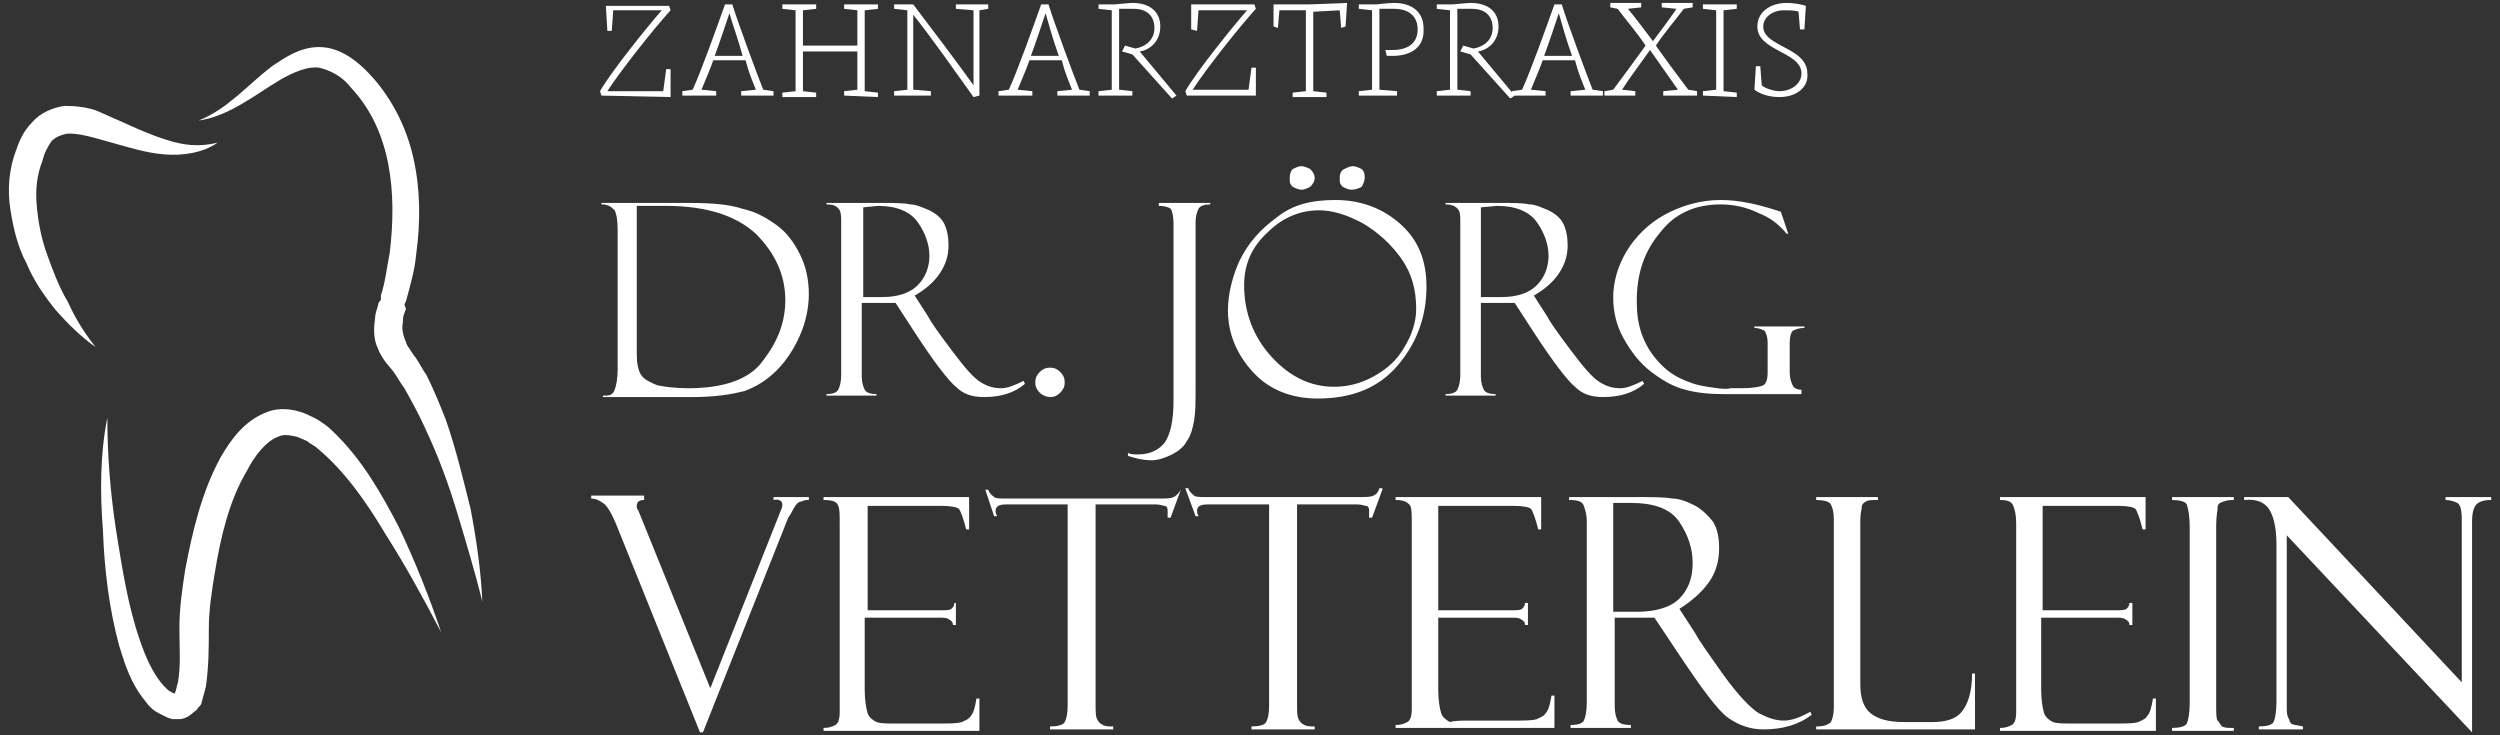
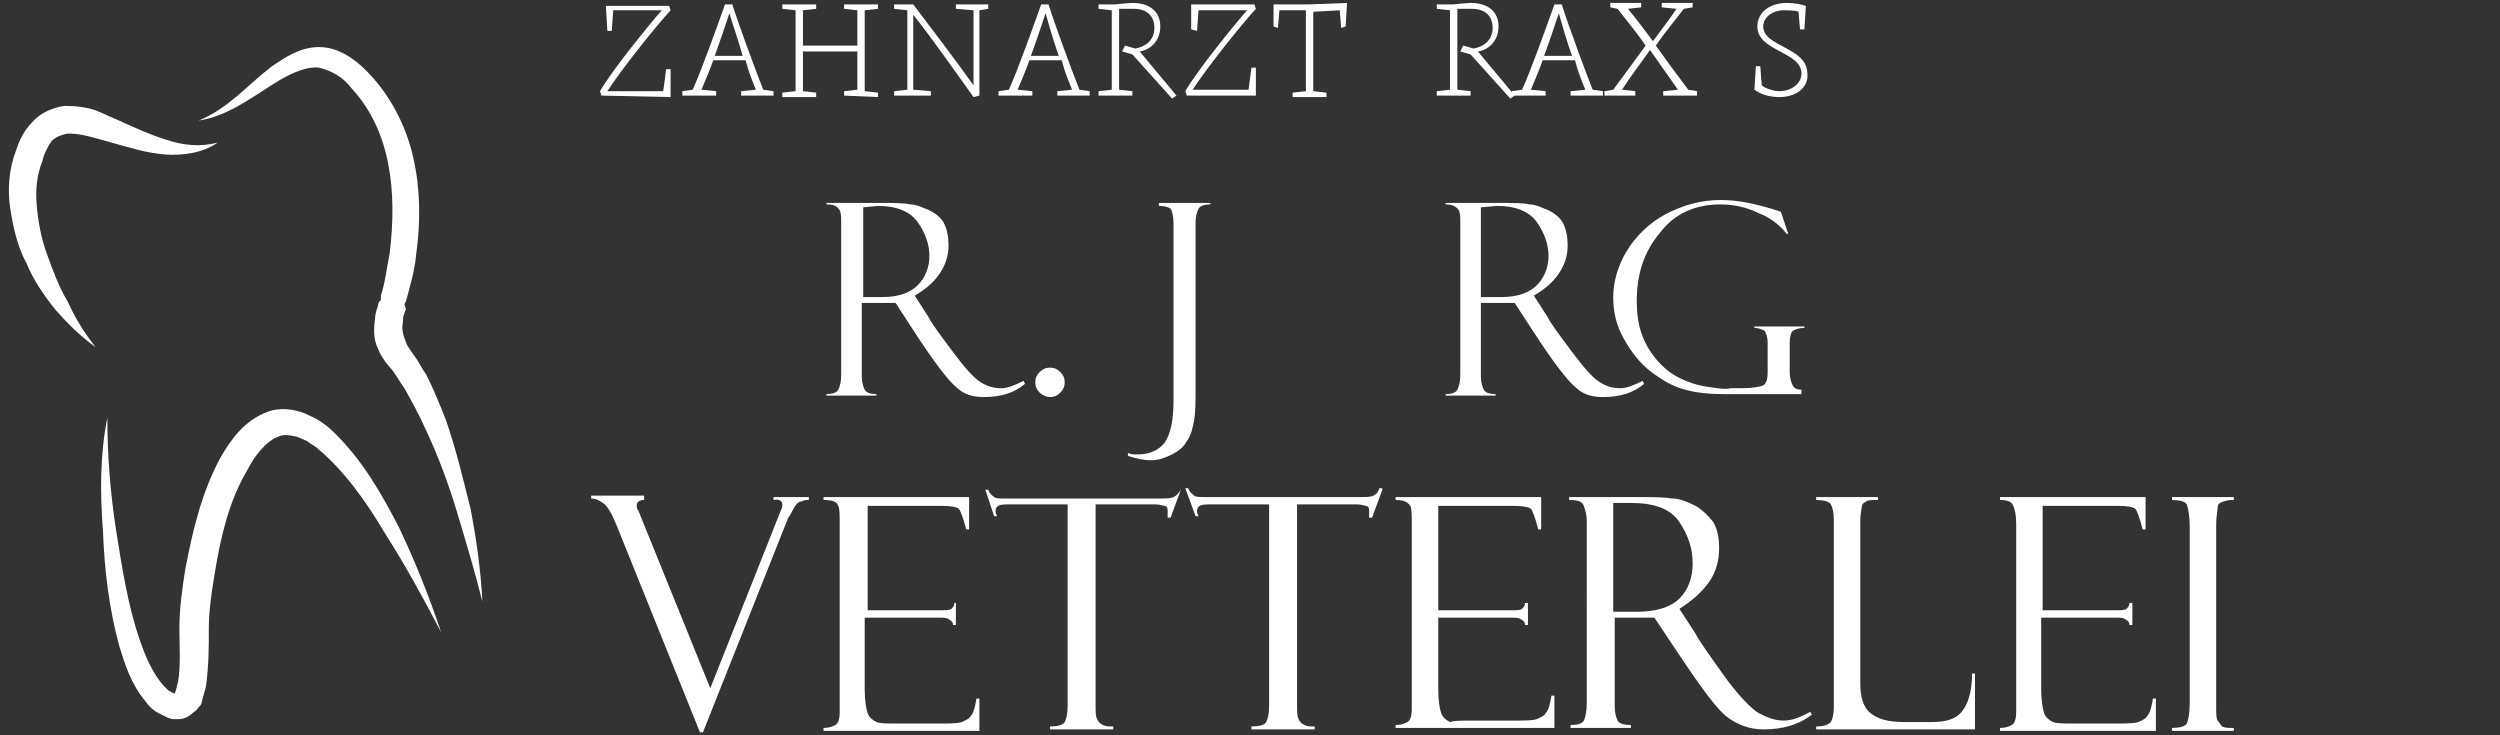
<svg xmlns="http://www.w3.org/2000/svg" version="1.1" id="Ebene_1" x="0px" y="0px" viewBox="0 0 170 50" style="enable-background:new 0 0 170 50;" xml:space="preserve">
  <rect x="0" y="0" width="170" height="50" fill="#333333" stroke="none" />
  <style type="text/css">
	.st0{fill:#FFFFFF;}
</style>
  <g>
    <g>
      <g>
        <g>
          <path class="st0" d="M47.8,49.8h-0.2L42,35.9c-0.4-1-0.7-1.5-1-1.7s-0.5-0.3-0.8-0.3v-0.2h3.6V34c-0.3,0-0.5,0.1-0.5,0.4      c0,0.1,0,0.2,0.1,0.3l4.9,12.1l4.8-12.1c0.1-0.2,0.1-0.3,0.1-0.4c0-0.2-0.2-0.4-0.6-0.3v-0.2H55V34c-0.2,0-0.3,0-0.5,0.1      c-0.2,0-0.4,0.2-0.6,0.6s-0.3,0.5-0.3,0.5L47.8,49.8z" />
        </g>
        <g>
          <path class="st0" d="M56,34v-0.2h9.9V36h-0.2c-0.2-0.8-0.4-1.3-0.5-1.4c-0.1-0.1-0.5-0.2-1.1-0.2H59v7.1h4.8      c0.5,0,0.8,0,0.9-0.1s0.2-0.2,0.2-0.4H65v1.5h-0.2c0-0.2-0.1-0.3-0.3-0.4C64.4,42,64.1,42,63.8,42h-5v4.9c0,0.7,0.1,1.3,0.2,1.6      c0.1,0.3,0.4,0.5,0.6,0.6c0.3,0.1,0.7,0.1,1.3,0.1h2.8c0.9,0,1.4,0,1.7-0.1c0.2-0.1,0.5-0.2,0.6-0.4c0.2-0.2,0.3-0.6,0.4-1.2      h0.2v2.2H56v-0.2c0.4,0,0.6-0.1,0.8-0.2c0.2-0.1,0.3-0.4,0.3-0.9V35.6c0-0.6,0-1-0.1-1.2C56.9,34.1,56.6,34,56,34z" />
        </g>
        <g>
          <path class="st0" d="M80.3,33.3l-0.7,1.9h-0.2c0-0.1,0-0.3,0-0.5s-0.1-0.3-0.2-0.3s-0.3-0.1-0.6-0.1h-4.1v13.5      c0,0.6,0,0.9,0.1,1.1c0.1,0.2,0.2,0.3,0.4,0.4c0.2,0.1,0.4,0.1,0.7,0.1v0.2h-4.3v-0.2c0.5,0,0.9-0.1,1-0.3s0.2-0.5,0.2-1.1V34.3      h-3.9c-0.4,0-0.7,0-0.8,0.1c-0.1,0-0.2,0.2-0.2,0.3s0,0.2,0.1,0.4h-0.2L67,33.3h0.2c0.1,0.3,0.3,0.4,0.4,0.5s0.4,0.1,0.8,0.1      h10.5c0.4,0,0.7,0,0.9-0.1C80,33.7,80.1,33.6,80.3,33.3L80.3,33.3z" />
        </g>
        <g>
          <path class="st0" d="M94,33.3l-0.7,1.9h-0.2c0-0.1,0-0.3,0-0.5s-0.1-0.3-0.2-0.3s-0.3-0.1-0.6-0.1h-4.1v13.5      c0,0.6,0,0.9,0.1,1.1c0.1,0.2,0.2,0.3,0.4,0.4c0.2,0.1,0.4,0.1,0.7,0.1v0.2h-4.3v-0.2c0.5,0,0.9-0.1,1-0.3s0.2-0.5,0.2-1.1V34.3      h-3.9c-0.4,0-0.7,0-0.8,0.1c-0.1,0-0.2,0.2-0.2,0.3s0,0.2,0.1,0.4h-0.2l-0.7-1.9h0.2c0.1,0.3,0.3,0.4,0.4,0.5s0.4,0.1,0.8,0.1      h10.5c0.4,0,0.7,0,0.9-0.1c0.2-0.1,0.3-0.2,0.4-0.5H94V33.3z" />
        </g>
        <g>
          <path class="st0" d="M94.9,34v-0.2h9.9V36h-0.2c-0.2-0.8-0.4-1.3-0.5-1.4c-0.1-0.1-0.5-0.2-1.1-0.2h-5.2v7.1h4.8      c0.5,0,0.8,0,0.9-0.1s0.2-0.2,0.2-0.4h0.2v1.5h-0.2c0-0.2-0.1-0.3-0.3-0.4c-0.1-0.1-0.4-0.1-0.7-0.1h-4.9v4.9      c0,0.7,0.1,1.3,0.2,1.6s0.4,0.5,0.6,0.6C98.9,49,99.4,49,100,49h2.8c0.9,0,1.4,0,1.7-0.1c0.2-0.1,0.5-0.2,0.6-0.4      c0.2-0.2,0.3-0.6,0.4-1.2h0.2v2.2H94.9v-0.2c0.4,0,0.6-0.1,0.8-0.2c0.2-0.1,0.3-0.4,0.3-0.9V35.6c0-0.6,0-1-0.1-1.2      C95.7,34.1,95.4,34,94.9,34z" />
        </g>
        <g>
          <path class="st0" d="M106.7,34v-0.2h4.5c1.1,0,2,0,2.5,0.1c0.5,0,1,0.2,1.6,0.5c0.5,0.3,0.9,0.7,1.2,1.1      c0.3,0.5,0.4,1.1,0.4,1.8c0,0.8-0.2,1.6-0.7,2.3s-1.2,1.3-2,1.8l1.1,1.7c0.2,0.4,0.9,1.4,1.9,2.8c1,1.4,1.9,2.3,2.4,2.6      c0.6,0.3,1.1,0.5,1.7,0.5c0.5,0,1.1-0.2,1.8-0.6l0.1,0.2c-0.9,0.7-2,1-3.3,1c-0.9,0-1.7-0.3-2.4-0.8c-0.7-0.5-1.8-2-3.4-4.4l0,0      l-1.6-2.4h-1.4h-1.3v6c0,0.5,0.1,0.8,0.2,1s0.4,0.3,0.9,0.3v0.2h-4.1v-0.2c0.5,0,0.8-0.1,0.9-0.3s0.2-0.6,0.2-1.2V35.4      c0-0.4-0.1-0.7-0.2-1C107.6,34.1,107.3,34,106.7,34z M109.7,34.2v7.4h1.6c1.3,0,2.3-0.3,2.9-0.9c0.6-0.6,0.9-1.4,0.9-2.4      s-0.3-1.9-0.9-2.8c-0.6-0.9-1.7-1.3-3.3-1.3H109.7z" />
        </g>
        <g>
          <path class="st0" d="M123.5,49.6v-0.2c0.5,0,0.8-0.1,1-0.3c0.1-0.2,0.2-0.5,0.2-1V35.3c0-0.5-0.1-0.8-0.2-1s-0.5-0.3-1-0.3v-0.2      h4.2V34c-0.4,0-0.7,0-0.8,0.1c-0.2,0.1-0.3,0.2-0.3,0.4c0,0.1-0.1,0.4-0.1,0.9v11.1c0,0.9,0.2,1.6,0.7,2s1.2,0.6,2.3,0.6h1.9      c0.9,0,1.6-0.2,2-0.7s0.7-1.3,0.7-2.6h0.2v3.8H123.5z" />
        </g>
        <g>
          <path class="st0" d="M136,34v-0.2h9.9V36h-0.2c-0.2-0.8-0.4-1.3-0.5-1.4c-0.1-0.1-0.5-0.2-1.1-0.2h-5.2v7.1h4.8      c0.5,0,0.8,0,0.9-0.1c0.1-0.1,0.2-0.2,0.2-0.4h0.2v1.5h-0.2c0-0.2-0.1-0.3-0.3-0.4c-0.1-0.1-0.4-0.1-0.7-0.1h-5v4.9      c0,0.7,0.1,1.3,0.2,1.6c0.1,0.3,0.4,0.5,0.6,0.6c0.3,0.1,0.7,0.1,1.3,0.1h2.8c0.9,0,1.4,0,1.7-0.1c0.2-0.1,0.5-0.2,0.6-0.4      c0.2-0.2,0.3-0.6,0.4-1.2h0.2v2.2H136v-0.2c0.4,0,0.6-0.1,0.8-0.2c0.2-0.1,0.3-0.4,0.3-0.9V35.6c0-0.6-0.1-1-0.2-1.2      C136.8,34.1,136.5,34,136,34z" />
        </g>
        <g>
          <path class="st0" d="M151.9,33.8V34c-0.2,0-0.4,0-0.7,0.1s-0.4,0.2-0.4,0.4s-0.1,0.6-0.1,1.2v12.1c0,0.7,0,1.1,0.1,1.2      c0.1,0.1,0.2,0.3,0.3,0.4c0.2,0.1,0.4,0.1,0.8,0.1v0.2h-4.2v-0.2c0.5,0,0.9-0.1,1-0.3s0.2-0.7,0.2-1.4v-12      c0-0.7-0.1-1.2-0.2-1.5c-0.1-0.2-0.5-0.3-1-0.3v-0.2C147.7,33.8,151.9,33.8,151.9,33.8z" />
        </g>
        <g>
-           <path class="st0" d="M166.4,33.8h3V34c-0.5,0-0.8,0.1-1,0.3s-0.3,0.6-0.3,1.2v14.3l-12.6-13.4V48c0,0.4,0,0.6,0.1,0.8      s0.1,0.3,0.2,0.4c0.1,0.1,0.4,0.1,0.8,0.2v0.2h-3v-0.2c0.5,0,0.9-0.1,1-0.3s0.2-0.7,0.2-1.4V37.1c0-0.9-0.1-1.7-0.4-2.3      c-0.3-0.6-0.9-0.9-1.8-0.8v-0.2h3l11.8,12.6V35.3c0-0.6-0.1-1-0.3-1.1s-0.5-0.2-0.8-0.2v-0.2H166.4z" />
-         </g>
+           </g>
      </g>
      <g>
-         <path class="st0" d="M40.9,13.9v-0.1h6c1.5,0,2.7,0.1,3.6,0.4c0.9,0.2,1.6,0.6,2.3,1.1s1.2,1.2,1.6,2C54.8,18.1,55,19,55,20     c0,0.9-0.2,1.9-0.6,2.8c-0.4,0.9-0.9,1.7-1.6,2.4c-0.7,0.7-1.4,1.1-2.2,1.4c-0.8,0.2-1.9,0.4-3.5,0.4H41v-0.1h0.2     c0.3,0,0.5-0.1,0.6-0.4s0.2-0.7,0.2-1.4v-9.5c0-0.7-0.1-1.1-0.2-1.3C41.5,14,41.3,13.9,40.9,13.9z M45.3,14h-2v10.1     c0,0.6,0.1,1.1,0.3,1.4s0.6,0.5,1.1,0.7c0.5,0.1,1.2,0.2,2.1,0.2c2.4,0,4.2-0.6,5.1-1.9c1-1.3,1.5-2.6,1.5-4.1     c0-1.7-0.7-3.2-2-4.5C50.1,14.7,48.1,14,45.3,14z" />
        <path class="st0" d="M56.2,13.9v-0.1h3.7c0.9,0,1.6,0,2,0.1c0.4,0,0.8,0.2,1.3,0.4c0.4,0.2,0.8,0.5,1,0.9s0.3,0.9,0.3,1.5     c0,0.7-0.2,1.3-0.6,1.9s-1,1.1-1.7,1.5l0.9,1.4c0.2,0.4,0.7,1.1,1.6,2.3c0.9,1.2,1.5,1.9,2,2.2c0.5,0.3,0.9,0.4,1.4,0.4     c0.4,0,0.9-0.2,1.5-0.5l0.1,0.2C69,26.7,68.1,27,66.9,27c-0.8,0-1.4-0.2-1.9-0.7c-0.5-0.4-1.5-1.7-2.8-3.7l0,0l-1.3-2h-1.2h-1.1     v5c0,0.4,0.1,0.7,0.2,0.9c0.1,0.2,0.4,0.3,0.8,0.3v0.1h-3.4v-0.1c0.4,0,0.7-0.1,0.8-0.3c0.1-0.2,0.2-0.5,0.2-1V15.1     c0-0.3,0-0.6-0.1-0.8C56.9,14,56.7,13.9,56.2,13.9z M58.7,14.1v6.1H60c1.1,0,1.9-0.3,2.4-0.8s0.8-1.2,0.8-2s-0.3-1.6-0.8-2.3     S61,14,59.7,14L58.7,14.1L58.7,14.1z" />
        <path class="st0" d="M70.4,26c0-0.3,0.1-0.5,0.3-0.7c0.2-0.2,0.4-0.3,0.7-0.3c0.3,0,0.5,0.1,0.7,0.3c0.2,0.2,0.3,0.4,0.3,0.7     c0,0.3-0.1,0.5-0.3,0.7c-0.2,0.2-0.4,0.3-0.7,0.3c-0.2,0-0.5-0.1-0.7-0.3C70.5,26.5,70.4,26.3,70.4,26z" />
        <path class="st0" d="M78.8,13.8h3.5v0.1c-0.4,0-0.7,0.1-0.8,0.3c-0.1,0.2-0.2,0.5-0.2,0.9v11.1c0,1.1,0,1.8-0.1,2.4     c-0.1,0.5-0.2,1-0.5,1.4c-0.2,0.4-0.6,0.7-1,0.9c-0.4,0.2-0.9,0.4-1.4,0.4s-1-0.1-1.6-0.3v-0.2c0.2,0.1,0.4,0.1,0.7,0.1     c0.8,0,1.4-0.3,1.8-0.8c0.4-0.6,0.6-1.5,0.6-2.9v-12c0-0.5-0.1-0.9-0.2-1S79.2,14,78.8,14V13.8z" />
-         <path class="st0" d="M90.8,13.6c1.8,0,3.3,0.6,4.5,1.7s1.7,2.5,1.7,4.2c0,2.1-0.7,3.9-2,5.4s-3.1,2.2-5.4,2.2     c-1.8,0-3.3-0.6-4.4-1.8c-1.1-1.2-1.7-2.6-1.7-4.2c0-1.1,0.3-2.3,0.8-3.4c0.6-1.2,1.4-2.1,2.5-2.9C87.9,13.9,89.2,13.6,90.8,13.6     z M90.7,26.3c0.9,0,1.8-0.2,2.7-0.7c0.9-0.5,1.6-1.1,2.1-2c0.5-0.8,0.8-1.7,0.8-2.6c0-1.3-0.3-2.4-1-3.4s-1.6-1.8-2.6-2.4     c-1.1-0.6-2.1-0.9-3-0.9c-1.3,0-2.5,0.5-3.5,1.5c-1.1,1-1.6,2.2-1.6,3.6c0,1.8,0.6,3.5,1.9,4.9C87.7,25.6,89.1,26.3,90.7,26.3z      M88.5,12.9c-0.2,0-0.4-0.1-0.6-0.2c-0.2-0.2-0.2-0.3-0.2-0.6s0.1-0.5,0.2-0.6c0.2-0.1,0.4-0.2,0.6-0.2s0.4,0.1,0.6,0.2     c0.2,0.2,0.3,0.4,0.3,0.6c0,0.2-0.1,0.4-0.3,0.6C88.9,12.8,88.7,12.9,88.5,12.9z M91.9,12.9c-0.2,0-0.4-0.1-0.6-0.2     c-0.2-0.2-0.2-0.3-0.2-0.6s0.1-0.5,0.3-0.6c0.2-0.1,0.4-0.2,0.6-0.2s0.4,0.1,0.6,0.2c0.2,0.2,0.2,0.4,0.2,0.6     c0,0.2-0.1,0.4-0.2,0.6C92.4,12.8,92.2,12.9,91.9,12.9z" />
        <path class="st0" d="M98.3,13.9v-0.1h3.7c0.9,0,1.6,0,2,0.1c0.4,0,0.8,0.2,1.3,0.4c0.4,0.2,0.8,0.5,1,0.9s0.3,0.9,0.3,1.5     c0,0.7-0.2,1.3-0.6,1.9s-1,1.1-1.7,1.5l0.9,1.4c0.2,0.4,0.7,1.1,1.6,2.3c0.9,1.2,1.5,1.9,2,2.2c0.5,0.3,0.9,0.4,1.4,0.4     c0.4,0,0.9-0.2,1.5-0.5l0.1,0.2c-0.7,0.6-1.6,0.9-2.8,0.9c-0.8,0-1.4-0.2-1.9-0.7c-0.5-0.4-1.5-1.7-2.8-3.7l0,0l-1.3-2h-1.2h-1.1     v5c0,0.4,0.1,0.7,0.2,0.9c0.1,0.2,0.4,0.3,0.8,0.3v0.1h-3.4v-0.1c0.4,0,0.7-0.1,0.8-0.3c0.1-0.2,0.2-0.5,0.2-1V15.1     c0-0.3,0-0.6-0.1-0.8C99,14,98.7,13.9,98.3,13.9z M100.7,14.1v6.1h1.4c1.1,0,1.9-0.3,2.4-0.8s0.8-1.2,0.8-2s-0.3-1.6-0.8-2.3     s-1.4-1.1-2.7-1.1L100.7,14.1L100.7,14.1z" />
        <path class="st0" d="M122.5,26.7v0.1h-5.3c-1,0-1.9-0.1-2.6-0.3c-0.8-0.2-1.5-0.6-2.3-1.2s-1.4-1.4-1.9-2.3s-0.7-1.8-0.7-2.8     s0.3-2.1,0.9-3.1s1.5-1.9,2.6-2.5s2.4-1,3.8-1c1.3,0,2.6,0.3,4.1,0.8l0.5,1.5h-0.1c-0.5-0.6-1.1-1.1-1.9-1.4     c-0.8-0.4-1.7-0.6-2.6-0.6c-1.7,0-3.1,0.6-4.1,1.9c-1.1,1.3-1.6,2.8-1.6,4.7c0,0.8,0.1,1.5,0.3,2.1c0.2,0.6,0.5,1.2,1,1.8     c0.5,0.6,1,1,1.6,1.3s1.2,0.5,1.9,0.6c0.7,0.1,1.2,0.2,1.6,0.1h0.7c0.8,0,1.3-0.1,1.5-0.2s0.3-0.4,0.3-0.9v-2     c0-0.4-0.1-0.6-0.2-0.8c-0.2-0.1-0.4-0.2-0.7-0.2v-0.1h3.4v0.1c-0.4,0-0.6,0.1-0.8,0.2c-0.1,0.1-0.2,0.4-0.2,0.8v2     c0,0.4,0.1,0.7,0.2,0.9c0.1,0.2,0.3,0.3,0.6,0.3h0V26.7z" />
      </g>
      <g>
        <path class="st0" d="M40.9,6.5l-0.1-0.3c0.8-1.4,3.4-4.6,4.2-5.5h-3.3l-0.1,1.4h-0.3l-0.1-1.7h4.3l0.1,0.3     c-1.1,1.2-3.4,4.1-4.3,5.5h3.8l0.2-1.5h0.3v1.9L40.9,6.5L40.9,6.5z" />
        <path class="st0" d="M50.4,6.5V6.2l1-0.1c-0.2-0.5-0.5-1.2-0.7-2h-2.2c-0.2,0.6-0.6,1.5-0.8,2l1,0.1v0.3h-2.3V6.2l0.7-0.1     c0.6-1.3,1.7-4.4,2.2-5.8h0.5c0.4,1.3,1.7,4.8,2.1,5.8l0.7,0.1v0.3H50.4z M49.6,0.9L49.6,0.9c-0.2,0.6-0.7,2.1-1,2.9h1.9     C50.2,2.7,49.8,1.6,49.6,0.9z" />
        <path class="st0" d="M57.4,6.5V6.2l0.9-0.1V3.5h-3.7v2.7l0.9,0.1v0.3h-2.3V6.3l0.9-0.1V0.7l-0.9-0.1V0.3h2.3v0.3l-0.9,0.1v2.4     h3.7V0.7l-0.9-0.1V0.3h2.3v0.3l-0.9,0.1v5.5l0.9,0.1v0.3L57.4,6.5L57.4,6.5z" />
        <path class="st0" d="M67.2,0.6l-0.6,0.1v5.8l-0.4,0.1c-1-1.4-2.9-4.1-4.1-5.6v5.1l1.2,0.1v0.3h-2.5V6.2l0.9-0.1V0.7l-0.9-0.1V0.3     h1.3c1.3,1.7,3.1,4.1,4.1,5.5V0.7L65,0.6V0.3h2.2V0.6z" />
        <path class="st0" d="M71.9,6.5V6.2l1-0.1c-0.2-0.5-0.5-1.2-0.7-2H70c-0.2,0.6-0.6,1.5-0.8,2l1,0.1v0.3h-2.3V6.2l0.7-0.1     c0.6-1.3,1.7-4.4,2.2-5.8h0.5c0.4,1.3,1.7,4.8,2.1,5.8l0.7,0.1v0.3H71.9z M71.1,0.9L71.1,0.9c-0.2,0.6-0.7,2.1-1,2.9H72     C71.6,2.7,71.3,1.6,71.1,0.9z" />
        <path class="st0" d="M79.7,6.7l-2.7-3l-0.7-0.2l0.2-0.4l0.7,0.2c0.6-0.1,1.3-0.5,1.3-1.4c0-0.8-0.5-1.3-1.4-1.3c-0.3,0-0.8,0-1,0     v5.5L77,6.2v0.3h-2.3V6.2l0.9-0.1V0.7l-0.9-0.1V0.3h1.1c0,0,1-0.1,1.2-0.1c1.2,0,1.9,0.6,1.9,1.6s-0.7,1.6-1.4,1.7l0,0l2.5,3     L79.7,6.7z" />
        <path class="st0" d="M80.7,6.5l-0.1-0.3c0.8-1.4,3.4-4.6,4.2-5.5h-3.3l-0.1,1.4L81,2V0.3h4.3l0.1,0.3c-1.1,1.2-3.4,4.1-4.3,5.5     h3.8l0.2-1.5h0.3v1.9H80.7z" />
        <path class="st0" d="M91.5,1.8l-0.3,0.1l-0.1-1.2l-1.8,0.1v5.4l0.9,0.1v0.3h-2.3V6.3l0.9-0.1V0.7H87l-0.1,1.2l-0.3-0.1V0.3H89     l2.6-0.1L91.5,1.8z" />
-         <path class="st0" d="M94.7,3.8c-0.1,0-0.3,0-0.4,0l-0.1-0.4c0.1,0,0.3,0,0.5,0c0.8,0,1.7-0.3,1.7-1.4c0-0.8-0.5-1.4-1.6-1.4     c-0.3,0-0.8,0-1,0v5.5L95,6.2v0.3h-2.6V6.2l0.9-0.1V0.7l-0.9-0.1V0.3h1.2c0,0,0.8-0.1,1.2-0.1c1.3,0,2,0.7,2,1.7     C96.9,3.4,95.7,3.8,94.7,3.8z" />
        <path class="st0" d="M102.7,6.7l-2.7-3l-0.7-0.2l0.2-0.4l0.7,0.2c0.6-0.1,1.3-0.5,1.3-1.4c0-0.8-0.5-1.3-1.4-1.3     c-0.3,0-0.8,0-1,0v5.5l0.9,0.1v0.3h-2.3V6.2l0.9-0.1V0.7l-0.9-0.1V0.3h1.1c0,0,1-0.1,1.2-0.1c1.2,0,1.9,0.6,1.9,1.6     s-0.7,1.6-1.4,1.7l0,0l2.5,3L102.7,6.7z" />
        <path class="st0" d="M106.8,6.5V6.2l1-0.1c-0.2-0.5-0.5-1.2-0.7-2h-2.2c-0.2,0.6-0.6,1.5-0.8,2l1,0.1v0.3h-2.3V6.2l0.7-0.1     c0.6-1.3,1.7-4.4,2.2-5.8h0.5c0.4,1.3,1.7,4.8,2.1,5.8l0.7,0.1v0.3H106.8z M106,0.9L106,0.9c-0.2,0.6-0.7,2.1-1,2.9h1.9     C106.5,2.7,106.2,1.6,106,0.9z" />
        <path class="st0" d="M113.1,6.5V6.2l1-0.1c-0.5-0.7-1.2-1.7-1.9-2.7c-0.7,1-1.4,1.9-1.9,2.7l0.9,0.1v0.3h-2.1V6.2l0.6-0.1     c0.6-0.8,1.4-1.9,2.2-3c-0.6-0.9-1.3-1.7-1.9-2.5l-0.5-0.1V0.2h2.1v0.3l-0.9,0.1c0.5,0.6,1.1,1.4,1.7,2.2     c0.6-0.8,1.2-1.6,1.6-2.2l-1-0.1V0.2h2.1v0.3l-0.6,0.1c-0.6,0.8-1.3,1.6-1.9,2.5c0.7,1,1.6,2.2,2.2,3l0.6,0.1v0.3H113.1z" />
-         <path class="st0" d="M115.8,6.5V6.2l0.9-0.1V0.7l-0.9-0.1V0.3h2.3v0.3l-0.9,0.1v5.5l0.9,0.1v0.3L115.8,6.5L115.8,6.5z" />
        <path class="st0" d="M121,6.6c-0.7,0-1.3-0.2-1.7-0.5l0.1-1.6h0.3l0.1,1.3c0.2,0.2,0.8,0.4,1.2,0.4c0.8,0,1.5-0.5,1.5-1.2     c0-1.5-3-1.5-3-3.2c0-1,0.9-1.6,2-1.6c0.5,0,1,0.1,1.3,0.2L122.7,2h-0.3l-0.1-1.2c-0.2-0.1-0.7-0.1-1-0.1c-0.8,0-1.4,0.5-1.4,1.1     c0,1.4,3,1.4,3,3.2C123,5.9,122.2,6.6,121,6.6z" />
      </g>
    </g>
    <g>
      <path class="st0" d="M32.8,40.9c-0.5-2-1.1-4-1.7-6s-1.3-3.9-2.2-5.8c-0.4-0.9-0.9-1.8-1.4-2.7c-0.3-0.4-0.5-0.8-0.8-1.2l-0.5-0.6    c-0.2-0.3-0.4-0.6-0.5-0.9c-0.3-0.6-0.3-1.3-0.2-2c0-0.3,0.1-0.6,0.2-0.9c0-0.2,0.1-0.3,0.2-0.4c0-0.1,0-0.1,0-0.1v-0.2    c0.3-0.9,0.4-1.9,0.6-2.9C27,13.1,26.6,8.9,23.9,6c-0.6-0.8-1.4-1.2-2.2-1.4c-0.8-0.1-1.7,0.3-2.6,0.8c-1.7,1-3.5,2.5-5.6,2.8    c2-0.8,3.3-2.4,5-3.7c0.9-0.6,1.9-1.3,3.2-1.3c1.3,0,2.4,0.8,3.2,1.6c1.6,1.6,2.7,3.7,3.2,5.9s0.5,4.4,0.2,6.6    c-0.1,1.1-0.4,2.1-0.7,3.2l-0.1,0.2l0.1,0.3c0,0.1-0.1,0.2-0.1,0.3c-0.1,0.2-0.1,0.4-0.1,0.6c-0.1,0.4,0,0.8,0.1,1.1    c0.1,0.2,0.1,0.3,0.2,0.5l0.4,0.6c0.4,0.5,0.6,1,0.9,1.4c0.5,1,0.9,2,1.3,3c0.7,2,1.2,4.1,1.7,6.1C32.4,36.7,32.7,38.8,32.8,40.9z    " />
      <path class="st0" d="M7.3,28.4c0,2.6,0.2,5.1,0.6,7.7c0.4,2.5,0.8,5.1,1.6,7.4c0.4,1.2,0.9,2.3,1.6,3.1l0.3,0.3    c0.1,0.1,0.2,0.1,0.3,0.2c0.1,0,0.2,0.1,0.3,0.1h0.1c0,0,0,0-0.1,0s-0.2,0.1-0.1,0l0,0c0,0,0,0,0-0.1c0.1-0.2,0.1-0.4,0.2-0.7    c0.2-1.1,0.1-2.4,0.1-3.7c0-1.4,0.2-2.7,0.4-4c0.5-2.6,1.1-5.2,2.4-7.6c0.7-1.2,1.6-2.5,3.2-3.1c0.8-0.3,1.7-0.2,2.5,0.1    c0.4,0.2,0.7,0.3,1,0.5s0.6,0.4,0.9,0.7c2,1.9,3.3,4.2,4.5,6.5c1.1,2.3,2.1,4.8,2.9,7.2c-1.2-2.3-2.4-4.5-3.8-6.7    c-1.3-2.2-2.8-4.3-4.6-5.8c-0.2-0.2-0.5-0.3-0.7-0.5c-0.2-0.1-0.5-0.2-0.7-0.3c-0.5-0.1-0.9-0.2-1.3,0C18.1,30,17.3,31,16.8,32    c-1.2,2-1.8,4.5-2.2,7c-0.2,1.2-0.4,2.5-0.4,3.7c0,1.3,0,2.6-0.2,4c-0.1,0.4-0.2,0.7-0.3,1.1c0,0.1-0.1,0.2-0.2,0.3    c-0.1,0.1-0.1,0.2-0.3,0.3c-0.2,0.2-0.6,0.5-1,0.5c-0.2,0-0.4,0-0.5,0l-0.3-0.1c-0.2-0.1-0.4-0.2-0.6-0.3    c-0.4-0.2-0.7-0.5-0.9-0.8c-1-1.2-1.4-2.5-1.8-3.8c-0.7-2.6-1-5.2-1.1-7.8C6.8,33.5,6.8,30.9,7.3,28.4z" />
      <path class="st0" d="M14.8,9.7c-1,0.7-2.4,0.9-3.6,0.8C9.9,10.4,8.7,10,7.6,9.7S5.3,9,4.5,9.1c-0.4,0.1-0.7,0.2-1,0.5    C3.3,9.9,3,10.4,2.9,10.9c-0.4,1-0.5,2-0.4,3.1s0.3,2.2,0.7,3.3c0.4,1.1,0.8,2.2,1.4,3.2c0.5,1.1,1.1,2.1,1.9,3.1    c-1-0.7-1.9-1.6-2.7-2.5c-0.8-1-1.5-2-2-3.2c-0.6-1.1-0.9-2.4-1.1-3.7s-0.1-2.7,0.4-4c0.2-0.6,0.5-1.3,1.1-1.9    c0.5-0.6,1.4-1,2.2-1.1c0.8,0,1.5,0.1,2.1,0.3C7,7.7,7.6,8,8.1,8.2c1.1,0.5,2.2,1,3.2,1.3C12.5,9.9,13.6,10,14.8,9.7z" />
    </g>
  </g>
</svg>